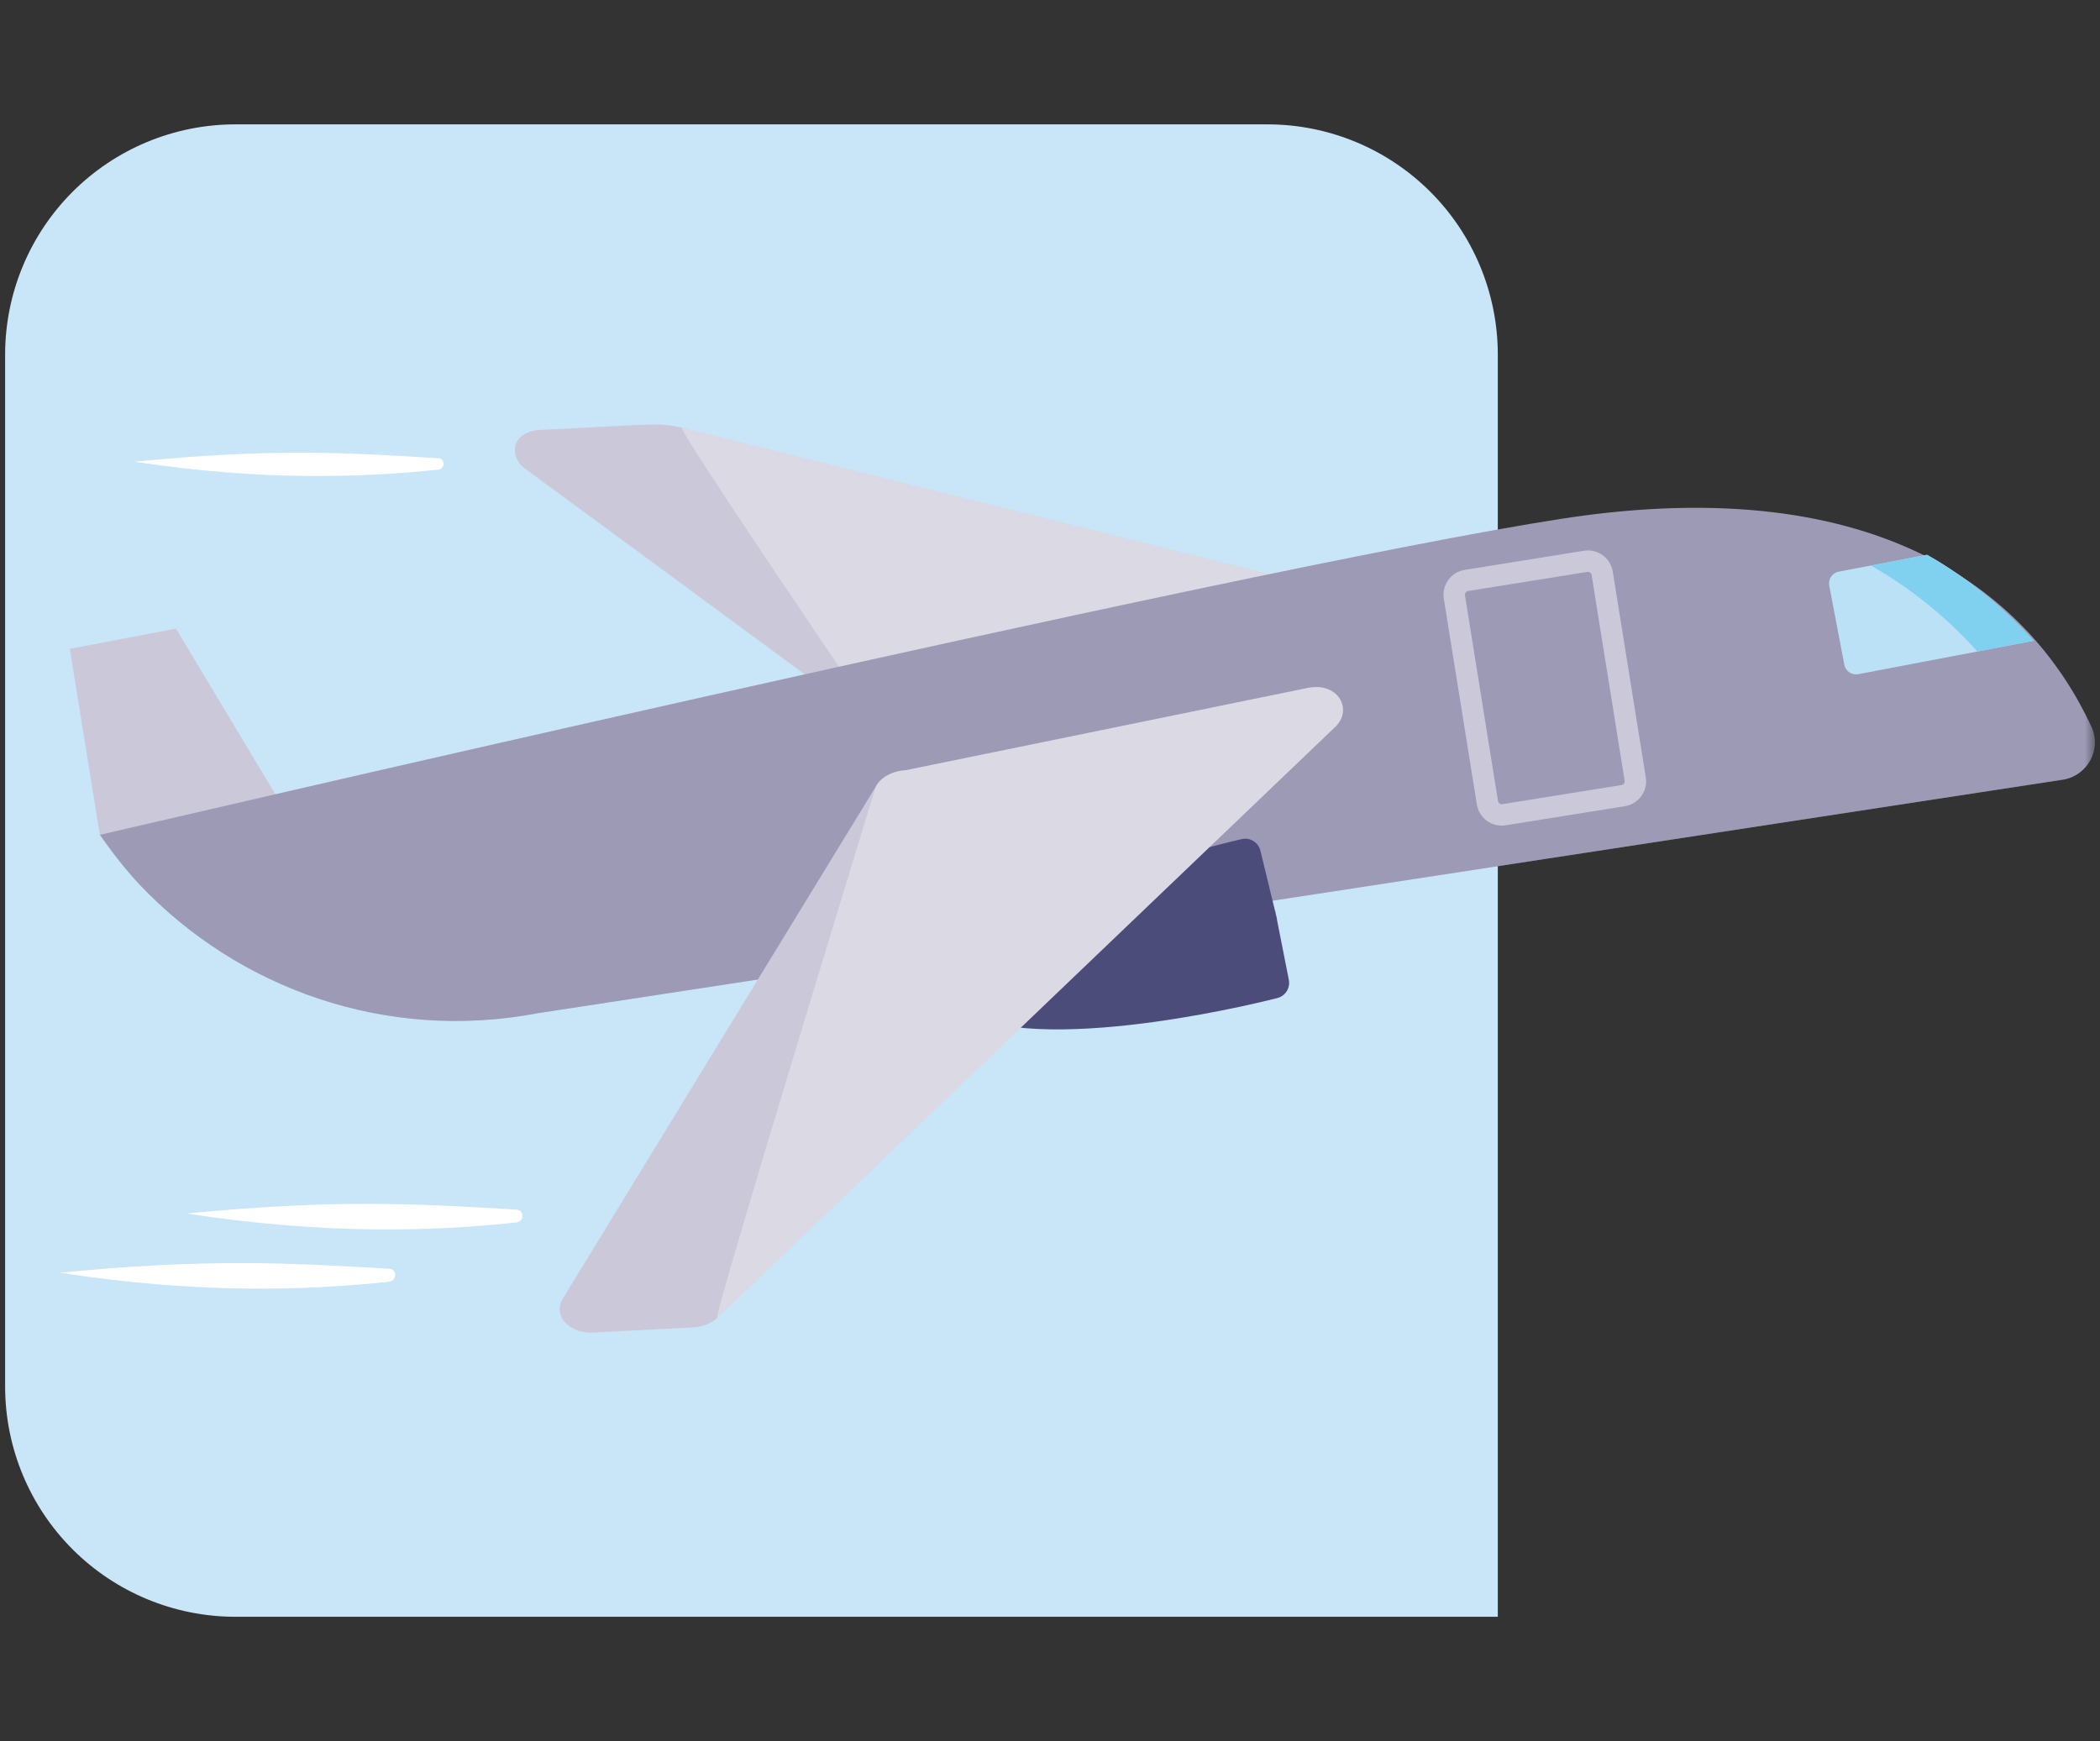
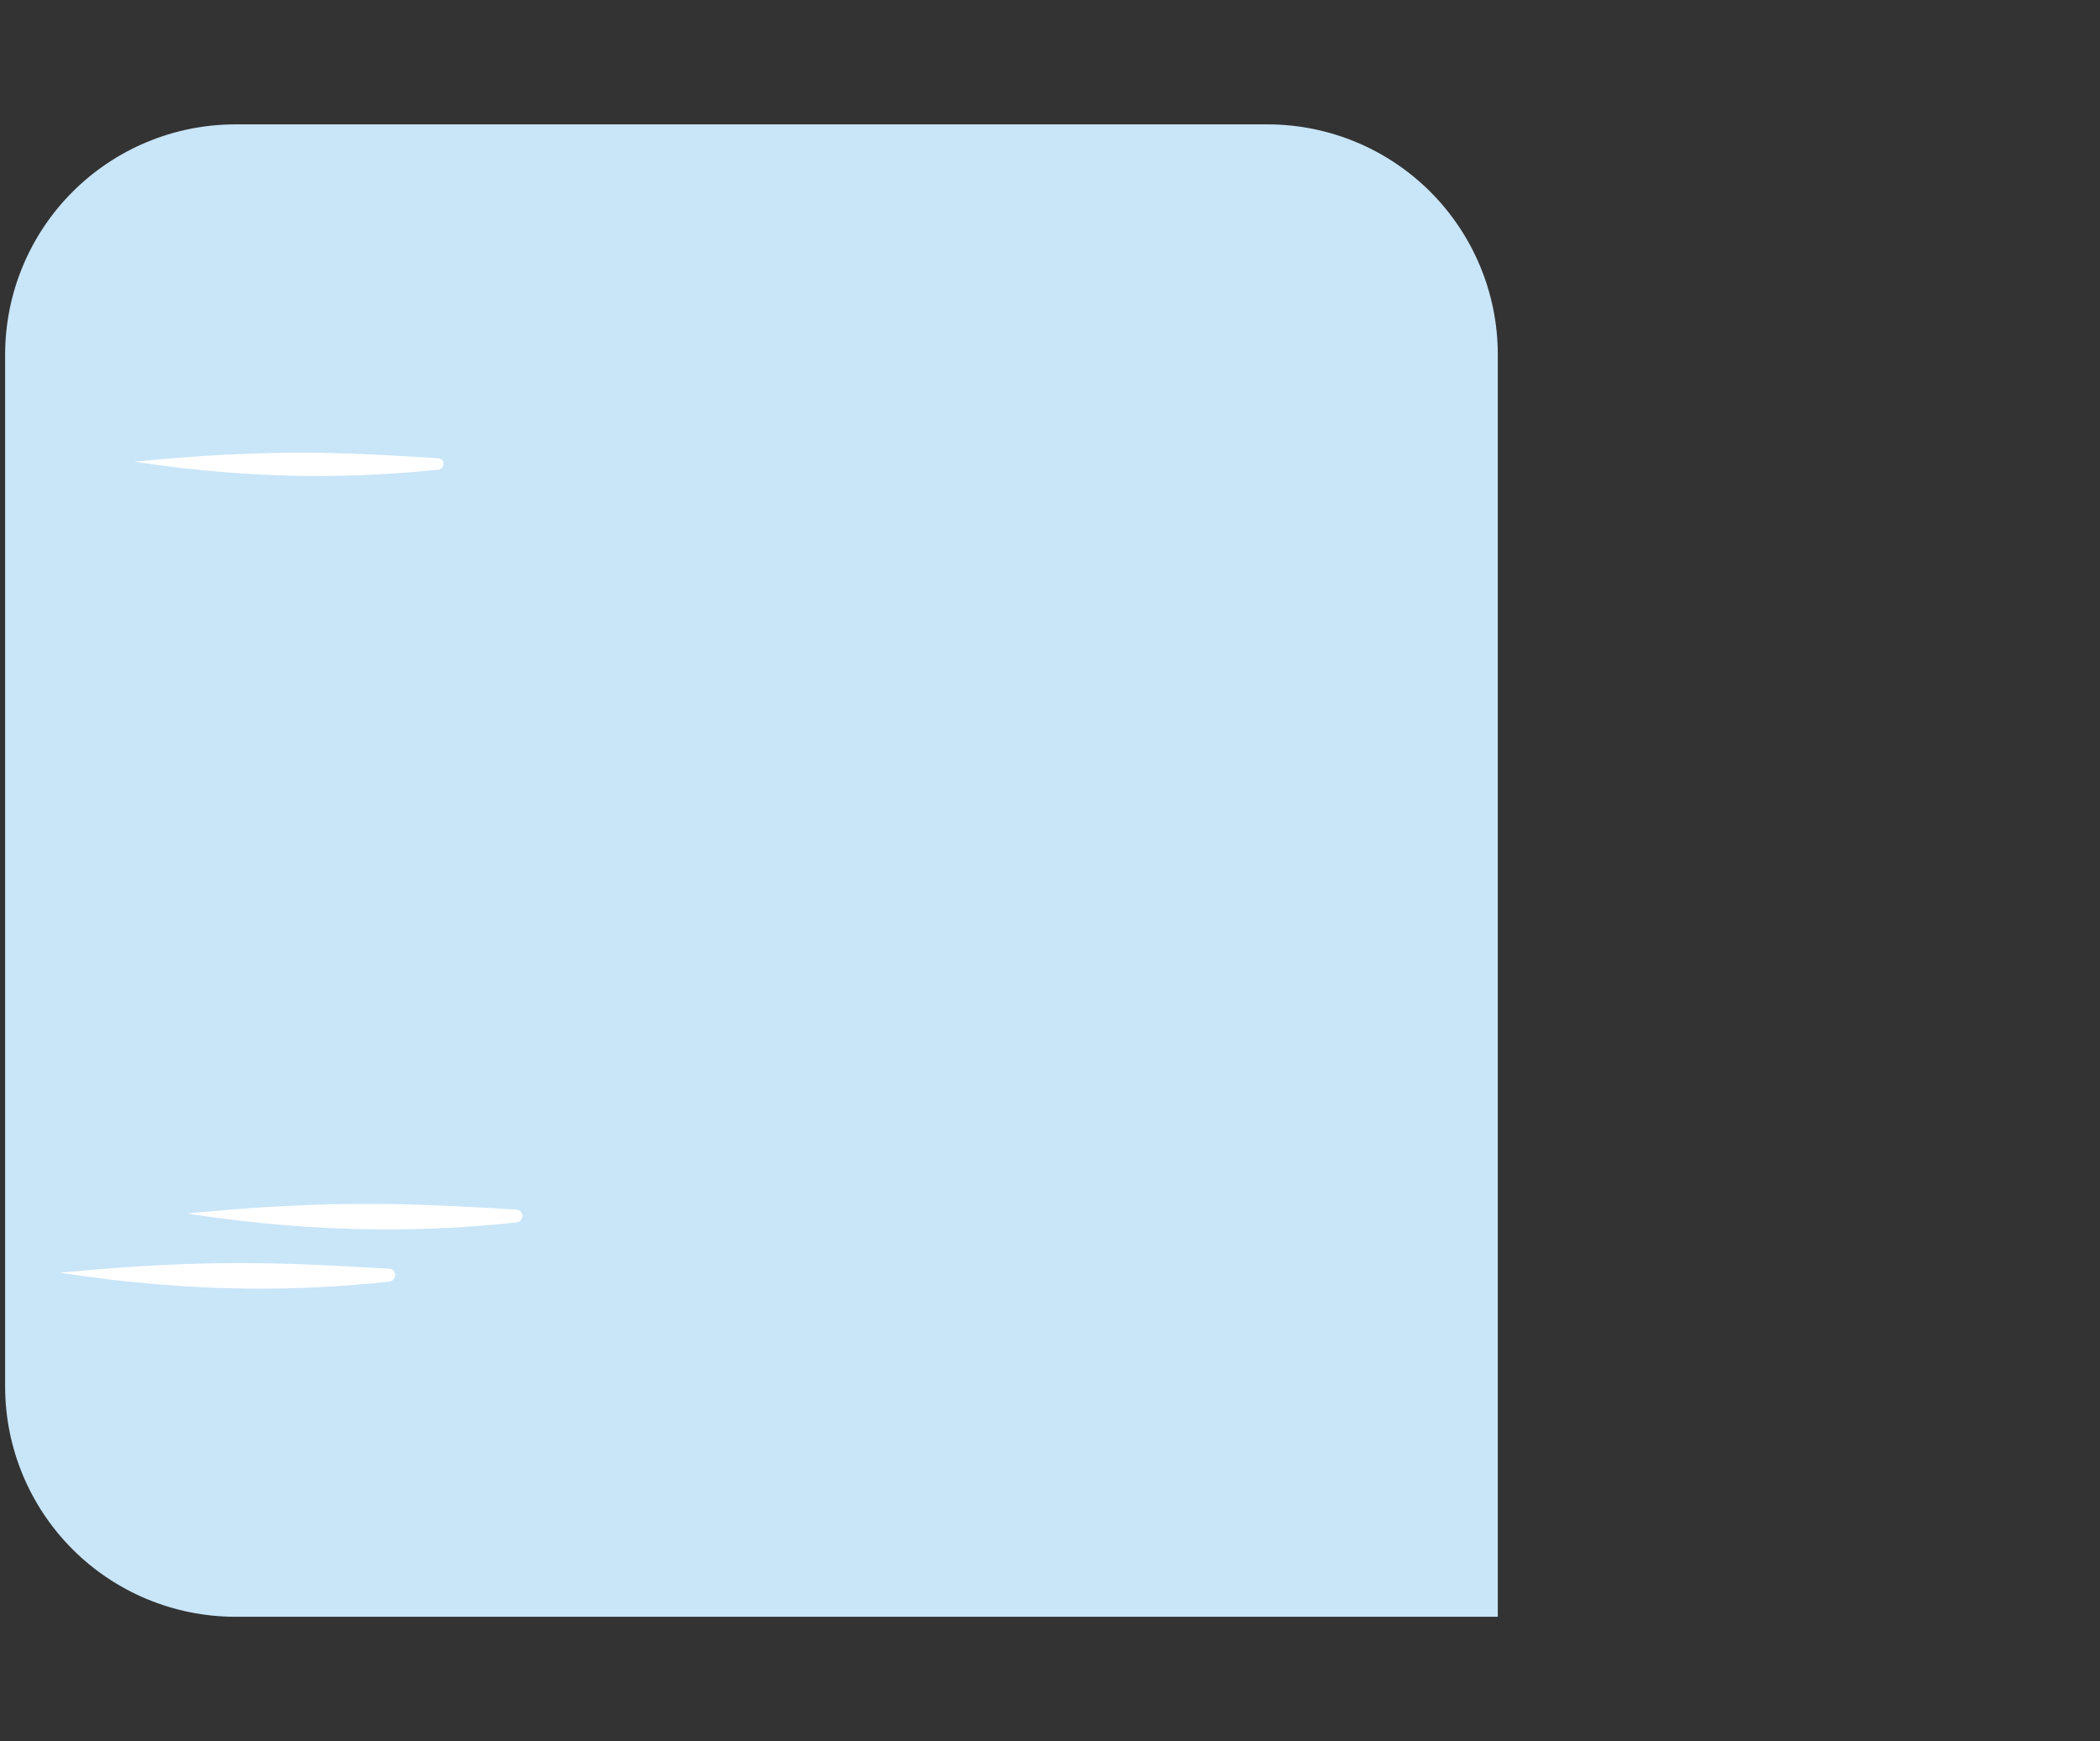
<svg xmlns="http://www.w3.org/2000/svg" width="205" height="170" viewBox="0 0 205 170" fill="none">
  <rect x="0" y="0" width="205" height="170" fill="#333333" stroke="none" />
  <path d="M146.214 157.857V34.561C146.197 28.62 143.829 22.929 139.629 18.728C135.429 14.528 129.737 12.16 123.796 12.143H22.918C16.978 12.16 11.286 14.528 7.085 18.728C2.885 22.929 0.517 28.62 0.5 34.561L0.5 135.439C0.517 141.379 2.885 147.071 7.085 151.272C11.286 155.472 16.978 157.84 22.918 157.857H146.214Z" fill="#C9E5F8" />
  <mask id="mask0_1940_13558" style="mask-type:alpha" maskUnits="userSpaceOnUse" x="0" y="12" width="205" height="146">
-     <path d="M204.5 157.857V34.561C204.483 28.62 202.115 22.929 197.915 18.728C193.714 14.528 188.022 12.16 182.082 12.143H22.918C16.978 12.16 11.286 14.528 7.085 18.728C2.885 22.929 0.517 28.62 0.5 34.561L0.5 135.439C0.517 141.379 2.885 147.071 7.085 151.272C11.286 155.472 16.978 157.84 22.918 157.857H204.5Z" fill="white" />
-   </mask>
+     </mask>
  <g mask="url(#mask0_1940_13558)">
    <path d="M17.179 61.376L6.814 63.351L9.745 81.515L27.254 78.177L17.179 61.376Z" fill="#CBC9D9" />
    <path d="M62.455 41.483L52.84 41.969C49.595 42.106 49.789 44.923 51.392 45.853L86.244 71.494C86.916 71.929 88.036 71.829 89.092 71.236L124.49 60.528C126.777 59.246 127.258 56.707 125.271 56.404L66.457 41.729C65.005 41.382 63.46 41.428 62.455 41.483V41.483Z" fill="#CBC9D9" />
    <path opacity="0.3" d="M86.244 71.494C86.916 71.929 88.036 71.829 89.092 71.236L124.49 60.528C126.777 59.246 127.258 56.707 125.272 56.404L66.574 41.76C65.927 41.66 86.244 71.494 86.244 71.494V71.494Z" fill="white" />
    <path d="M152.44 50.65C120.883 55.531 9.757 81.515 9.757 81.515C9.757 81.515 11.614 84.24 13.569 86.309C23.207 96.522 37.69 101.751 52.505 98.926L201.483 76.108C203.828 75.661 205.167 73.128 204.162 70.961C198.372 58.462 183.997 45.77 152.44 50.65V50.65Z" fill="#9D9AB6" />
    <g style="mix-blend-mode:multiply" opacity="0.3">
      <path d="M201.04 65.52L51.461 88.43C38.414 90.918 25.614 87.523 15.785 80.109C11.941 81.002 9.754 81.512 9.754 81.512C9.754 81.512 11.611 84.237 13.566 86.306C23.204 96.519 37.687 101.749 52.505 98.923L201.48 76.108C203.827 75.661 205.164 73.128 204.16 70.961C203.312 69.132 202.279 67.3 201.04 65.52V65.52Z" fill="#9D9AB6" />
    </g>
    <path d="M154.784 54.806L143.149 56.674C142.378 56.797 141.853 57.523 141.977 58.294L145.201 78.376C145.325 79.147 146.05 79.672 146.821 79.548L158.456 77.681C159.227 77.557 159.752 76.831 159.628 76.06L156.404 55.978C156.281 55.207 155.555 54.682 154.784 54.806Z" stroke="#CBC9D9" stroke-width="2.09" stroke-miterlimit="10" />
    <path d="M188.114 54.171L179.492 55.814C178.863 55.934 178.448 56.547 178.568 57.174L180.042 64.902C180.162 65.532 180.775 65.947 181.402 65.826L198.518 62.563C195.633 59.34 192.081 56.415 188.114 54.168V54.171Z" fill="#BAE1F6" />
-     <path d="M188.113 54.171L182.632 55.216C186.596 57.463 190.151 60.388 193.037 63.611L198.518 62.566C195.633 59.343 192.081 56.418 188.113 54.171V54.171Z" fill="#80D0F0" />
+     <path d="M188.113 54.171C186.596 57.463 190.151 60.388 193.037 63.611L198.518 62.566C195.633 59.343 192.081 56.418 188.113 54.171V54.171Z" fill="#80D0F0" />
    <path d="M124.561 89.335L124.484 88.937H124.467L123.044 83.072C122.855 82.253 122.034 81.741 121.218 81.927C121.218 81.927 99.33 86.847 92.99 94.321C92.472 94.931 92.254 95.724 92.243 96.522C92.243 96.522 92.243 96.728 92.289 96.937C92.335 97.152 92.418 97.315 92.418 97.315C92.764 98.036 93.293 98.663 94.02 99.001C102.908 103.131 124.633 97.461 124.633 97.461C125.454 97.289 125.984 96.476 125.812 95.658L124.644 89.733H124.662L124.567 89.335H124.561Z" fill="#4B4C79" />
    <path d="M67.662 129.602L57.921 130.109C55.625 130.229 54.014 128.554 54.858 126.929L85.488 76.812C85.96 75.905 87.097 75.275 88.379 75.209L127.776 67.146C130.733 66.617 132.101 69.387 130.289 71.022L70.003 128.695C69.413 129.227 68.563 129.556 67.662 129.602V129.602Z" fill="#CBC9D9" />
    <path opacity="0.3" d="M85.491 76.812C85.963 75.905 87.1 75.275 88.382 75.209L127.779 67.146C130.713 66.642 132.104 69.387 130.292 71.022L70.006 128.695C69.416 129.227 85.491 76.812 85.491 76.812V76.812Z" fill="white" />
  </g>
  <path fill-rule="evenodd" clip-rule="evenodd" d="M50.383 119.358C42.271 120.233 31.78 120.573 18.229 118.484C32.606 117.075 40.523 117.513 50.334 118.095C51.209 118.095 51.209 119.31 50.383 119.358Z" fill="white" />
  <path fill-rule="evenodd" clip-rule="evenodd" d="M37.997 125.138C29.886 126.013 19.394 126.353 5.843 124.264C20.22 122.855 28.137 123.293 37.949 123.875C38.774 123.875 38.774 125.041 37.997 125.138Z" fill="white" />
  <path fill-rule="evenodd" clip-rule="evenodd" d="M42.757 45.858C35.277 46.635 25.611 46.975 13.129 45.081C26.389 43.769 33.674 44.158 42.709 44.74C43.486 44.692 43.486 45.809 42.757 45.858Z" fill="white" />
</svg>